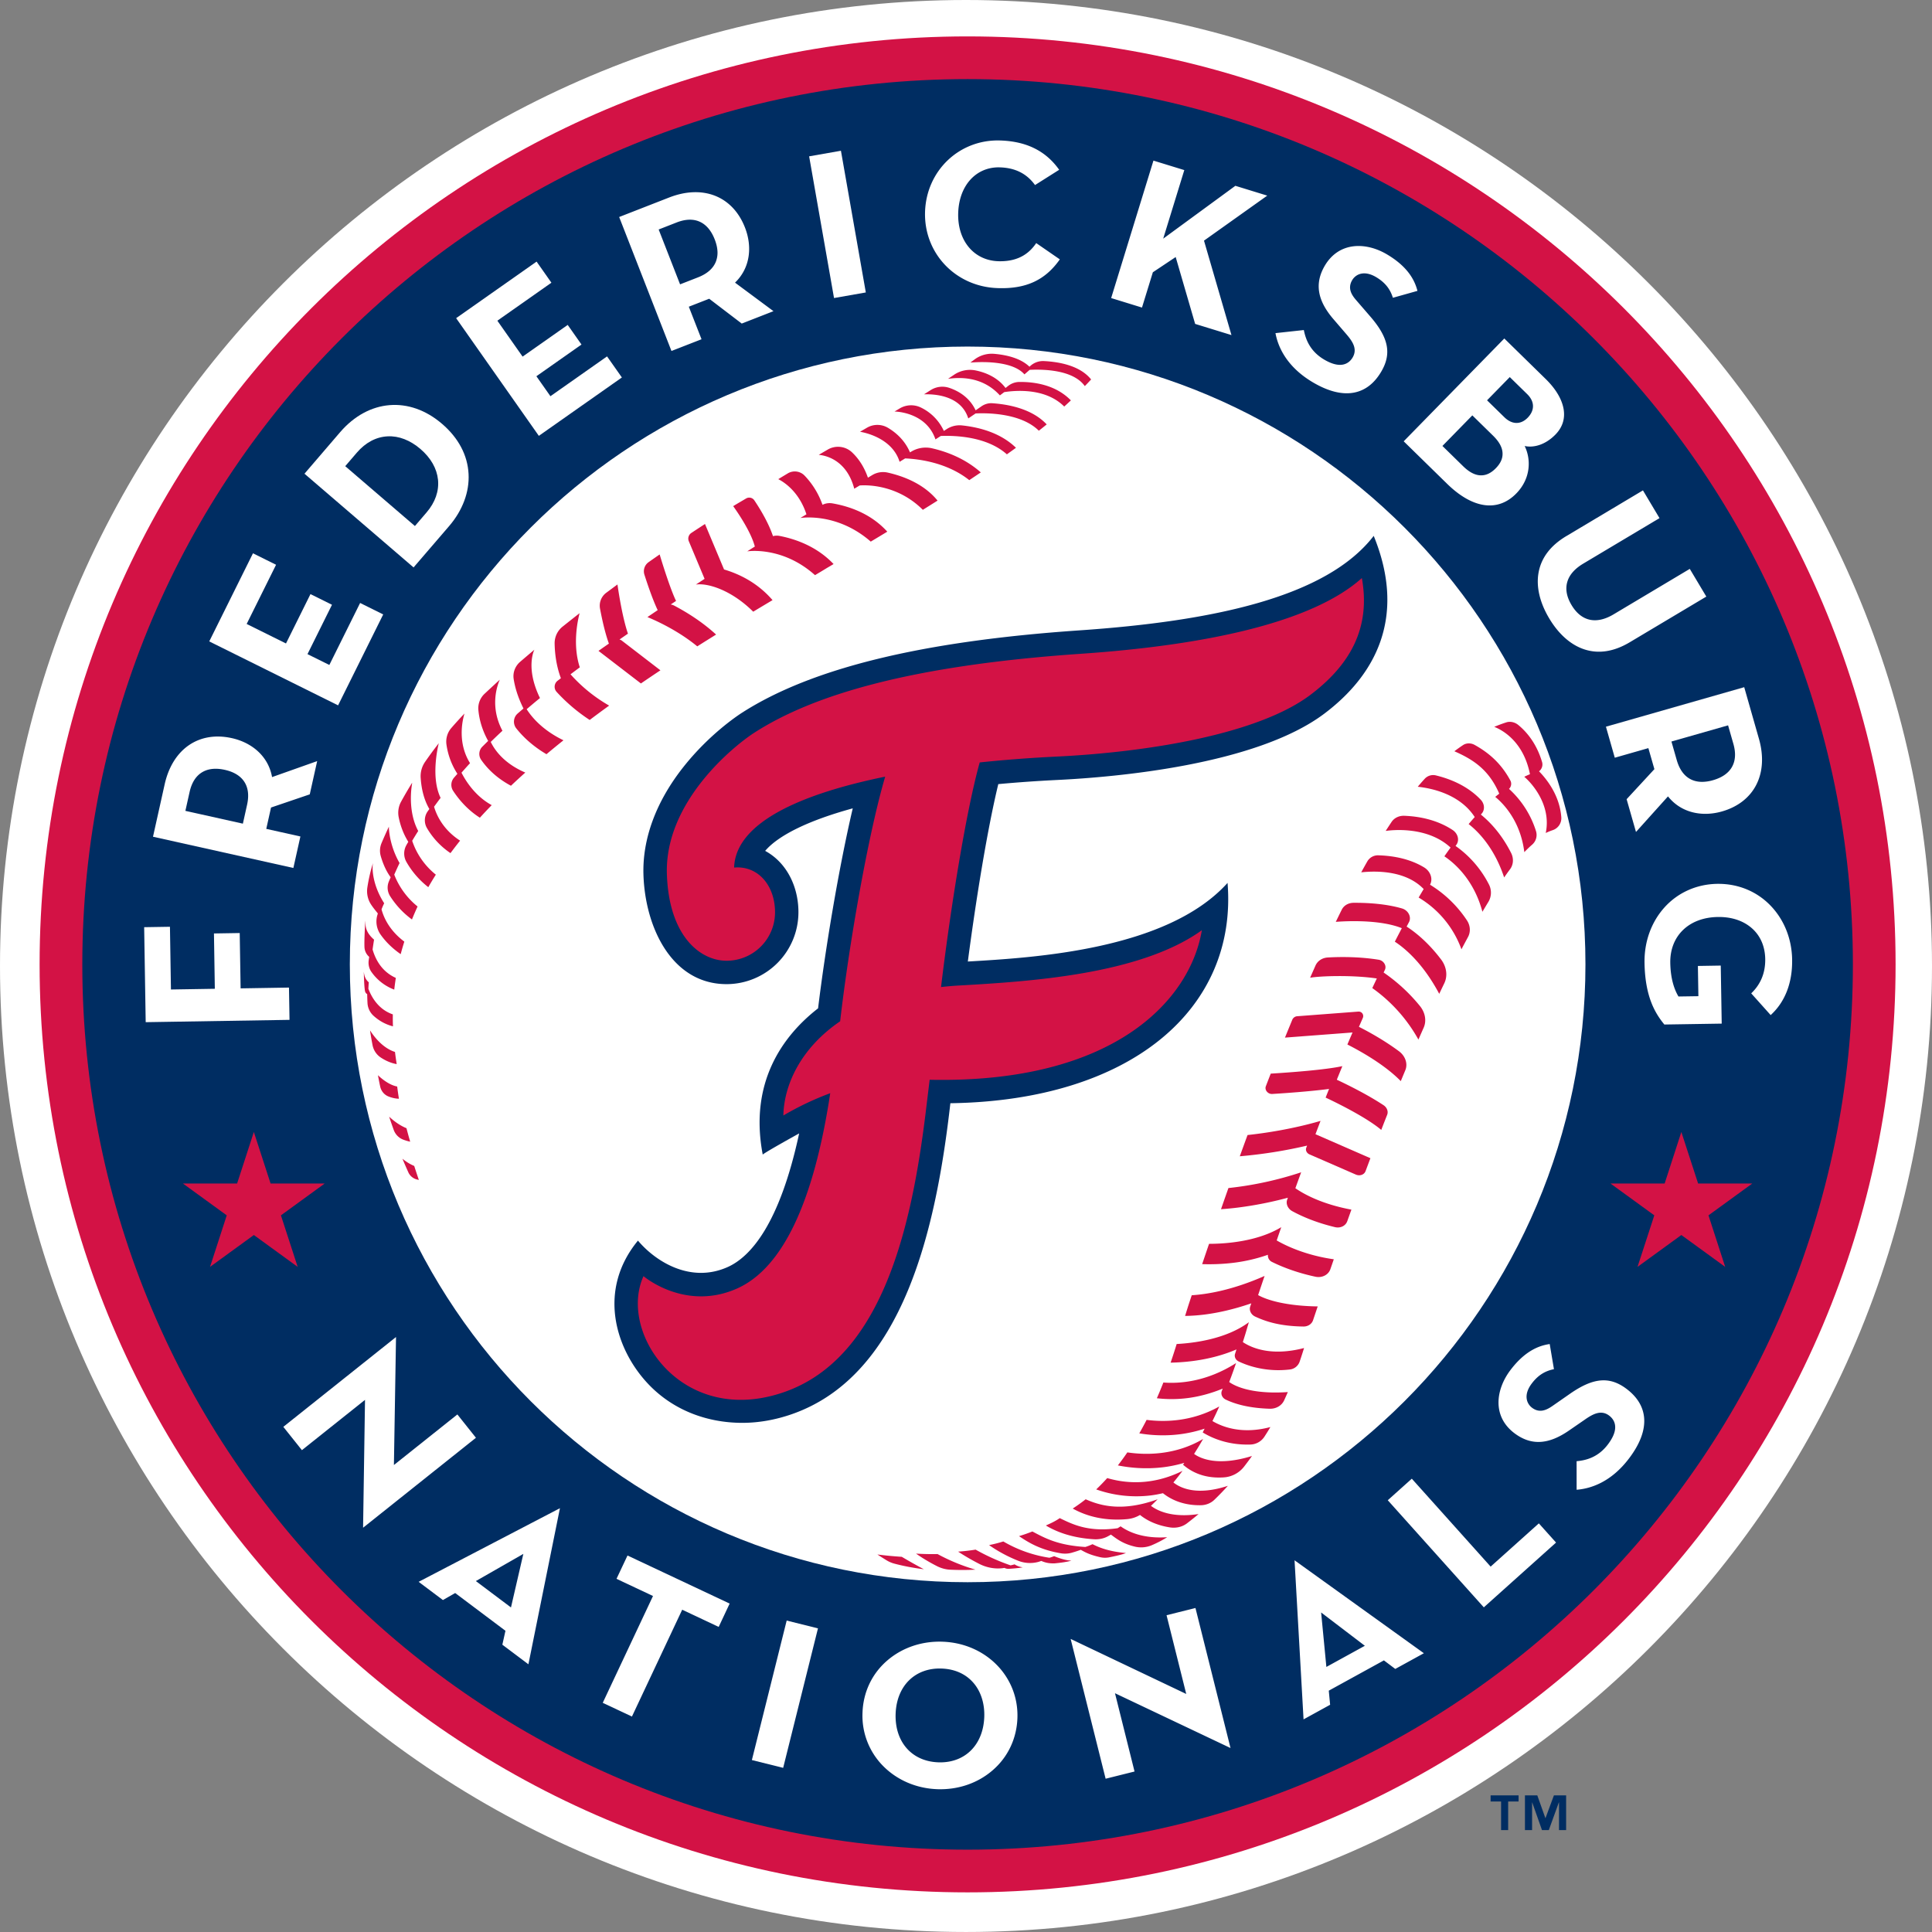
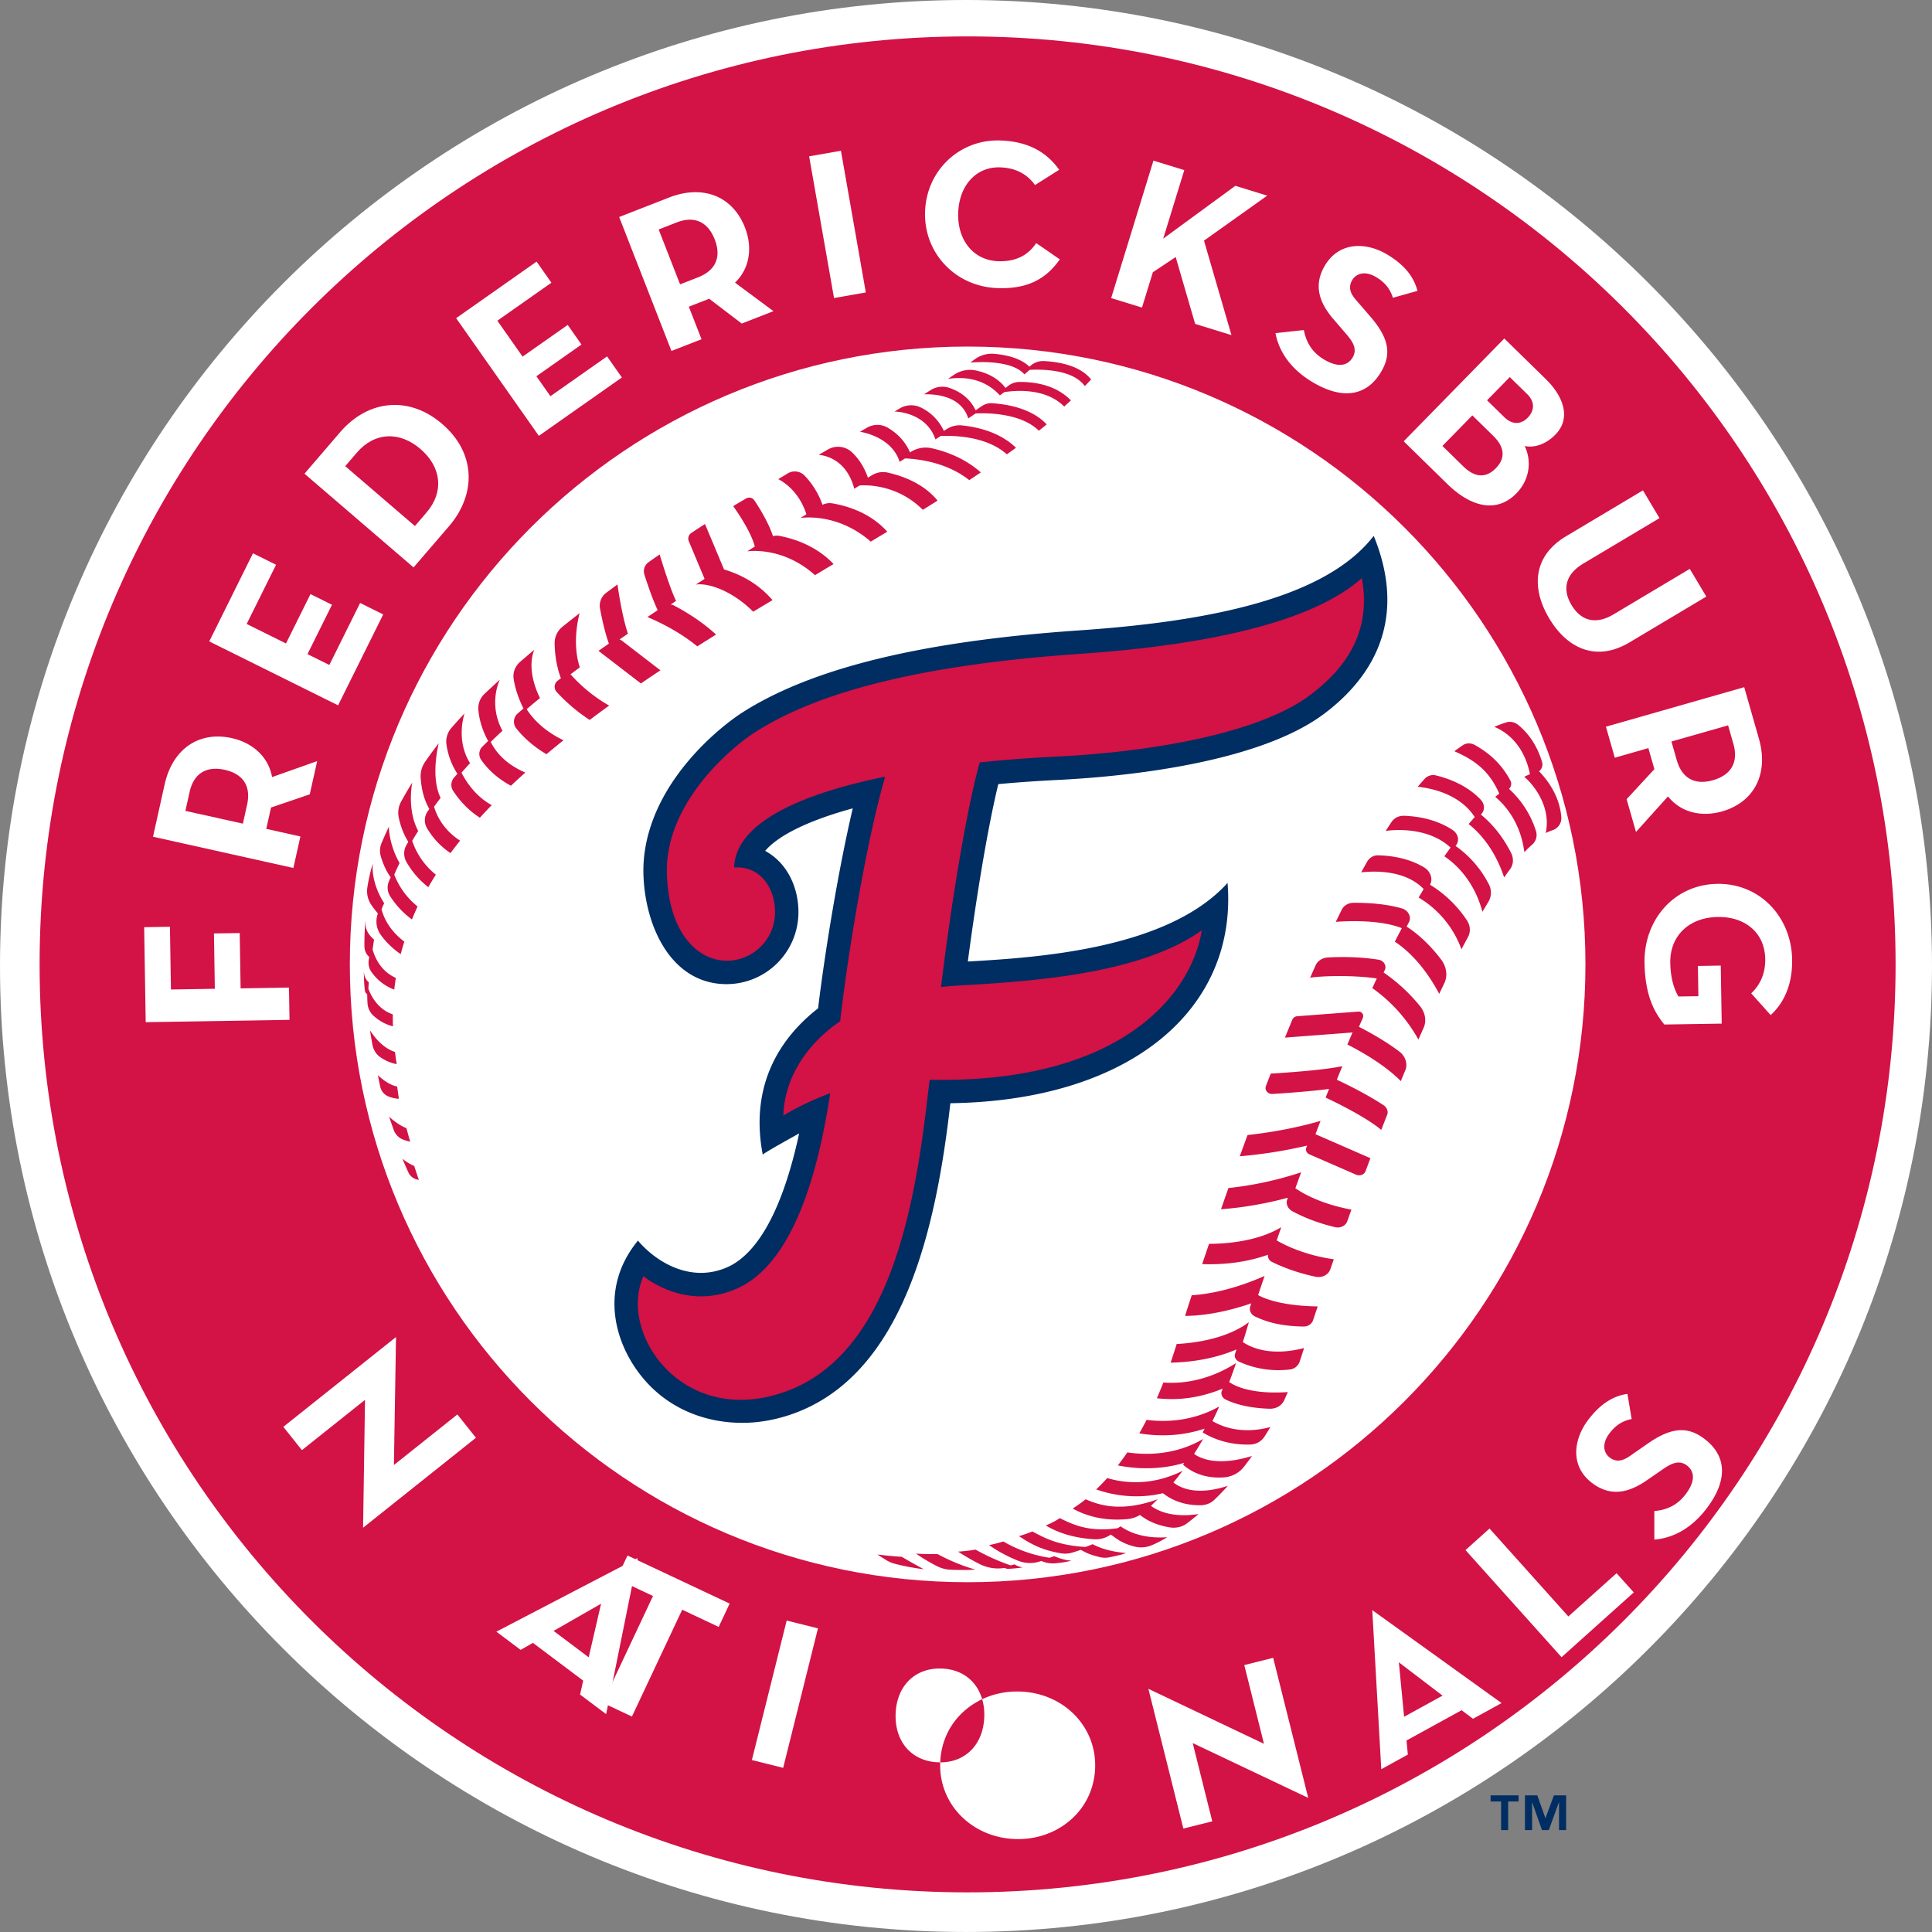
<svg xmlns="http://www.w3.org/2000/svg" viewBox="0 0 144 143.999">
  <rect x="0" y="0" width="144" height="143.999" fill="#808080" stroke="none" />
  <path d="m116.728 136.405h-.528v-2.062h-.013l-.748 2.062h-.508l-.729-2.062h-.009v2.062h-.532v-2.588h.921l.599 1.687h.014l.625-1.687h.91v2.588zm-3.542-2.13h-.777v2.129h-.527v-2.129h-.781v-.459h2.085z" fill="#002d62" />
  <path d="m144 71.997c0-39.698-32.3-71.997-72.002-71.997-39.699 0-71.998 32.299-71.998 72.002 0 39.699 32.299 71.997 71.998 71.997 39.702 0 72.002-32.299 72.002-72.002" fill="#fff" />
  <path d="m72.119 2.713c-38.2 0-69.167 30.966-69.167 69.169 0 38.199 30.967 69.164 69.167 69.164s69.167-30.965 69.167-69.168c0-38.199-30.967-69.165-69.167-69.165" fill="#d31245" />
-   <path d="m72.119 5.896c-36.442 0-65.984 29.544-65.984 65.987 0 36.44 29.542 65.981 65.984 65.981 36.444 0 65.984-29.541 65.984-65.985.001-36.439-29.54-65.983-65.984-65.983" fill="#002d62" />
  <path d="m24.203 88.211h-4.036l-1.247-3.84-1.247 3.84h-4.04l3.267 2.374-1.245 3.84 3.265-2.374 3.267 2.374-1.249-3.84zm95.832 0h4.038l1.245-3.84 1.249 3.84h4.04l-3.267 2.374 1.245 3.84-3.267-2.374-3.267 2.374 1.251-3.84z" fill="#d31245" />
  <g fill="#fff">
    <path d="m72.119 117.929c-25.429 0-46.045-20.617-46.045-46.052 0-25.427 20.616-46.046 46.045-46.046 25.431 0 46.051 20.619 46.051 46.046 0 25.436-20.62 46.052-46.051 46.052m-61.374-48.822.114 7.08 10.72-.173-.04-2.406-3.605.059-.067-4.124-1.92.031.065 4.124-3.271.053-.074-4.675zm4.851-21.3 9.603 4.766 3.363-6.777-1.721-.854-2.294 4.621-1.629-.808 1.826-3.679-1.603-.795-1.825 3.679-2.931-1.453 2.191-4.413-1.721-.854zm15.329-8.6-5.193-4.461.869-1.013c.643-.748 1.433-1.167 2.283-1.21.834-.046 1.69.286 2.457.946.768.66 1.218 1.449 1.305 2.284.086.849-.209 1.691-.852 2.441zm-8.231-3.899 8.131 6.985 2.657-3.09c1-1.166 1.513-2.542 1.442-3.878-.071-1.395-.754-2.686-1.974-3.732-2.43-2.091-5.486-1.839-7.602.623zm11.303-11.594 6.165 8.772 6.189-4.351-1.105-1.571-4.221 2.967-1.046-1.488 3.361-2.363-1.027-1.463-3.362 2.363-1.882-2.677 4.029-2.832-1.105-1.573z" />
    <path d="m61.211 11.395h2.406v10.722h-2.406z" transform="matrix(.985 -.173 .173 .985 -1.956 11.018)" />
    <path d="m74.362 21.474c2.112.073 3.547-.595 4.631-2.142l-1.759-1.213c-.459.674-1.239 1.397-2.824 1.351-1.828-.059-3.058-1.541-2.991-3.604.065-2.013 1.297-3.393 3.012-3.393l.104.002c1.14.037 1.997.469 2.609 1.318l1.801-1.138c-.996-1.406-2.436-2.122-4.395-2.184-3.035-.098-5.502 2.236-5.602 5.315-.099 3.088 2.277 5.587 5.414 5.688m20.092-6.893-2.377-.732-5.379 3.939 1.573-5.11-2.3-.707-3.152 10.245 2.298.708.81-2.631s1.249-.83 1.702-1.135l1.45 4.984 2.707.833-2.047-7.039zm.612 10.249c.177.963.785 2.479 2.776 3.66 1.166.691 2.214.949 3.114.766.809-.166 1.479-.685 1.987-1.545.8-1.346.56-2.545-.825-4.138l-1.036-1.199c-.349-.4-.654-.893-.297-1.495.259-.437.882-.758 1.782-.224.767.455 1.08.998 1.251 1.54l1.83-.514c-.271-1.084-1.017-1.976-2.269-2.719-.834-.495-1.74-.708-2.55-.598-.876.119-1.594.612-2.078 1.425-.782 1.322-.577 2.598.648 4.014l.919 1.069c.466.538.888 1.118.499 1.773-.23.391-.815.931-2.127.153-1.022-.607-1.364-1.456-1.51-2.198zm17.969 6.694h-.016c-.31-.005-.616-.152-.905-.438l-1.278-1.249 1.694-1.731 1.301 1.273c.56.548.572 1.205.031 1.758-.248.254-.533.387-.827.387m-2.64 3.906h-.025c-.428-.009-.859-.232-1.322-.685l-1.538-1.506 2.229-2.279 1.538 1.506c.457.448.692.87.713 1.292.023.399-.14.772-.498 1.138-.35.359-.709.534-1.097.534m3.244-2.187c.675.148 1.544-.088 2.292-.851.524-.537.731-1.174.612-1.894-.123-.735-.583-1.511-1.331-2.244l-3.09-3.025-7.499 7.664 3.234 3.165c1.905 1.863 3.785 2.127 5.157.723 1.11-1.134 1.099-2.58.625-3.538m8.817 3.307-5.707 3.405c-1.182.704-1.88 1.625-2.076 2.738-.184 1.042.09 2.214.792 3.392.704 1.18 1.608 1.979 2.609 2.311 1.075.356 2.216.179 3.396-.525l5.709-3.405-1.233-2.065-5.678 3.388c-1.295.773-2.409.524-3.136-.694-.371-.622-.474-1.21-.307-1.75.157-.514.556-.964 1.186-1.339l5.678-3.388zm4.408 21.725c-.305 0-.58-.06-.825-.179-.503-.246-.86-.733-1.065-1.447l-.395-1.38 4.222-1.206.395 1.38c.204.715.153 1.318-.149 1.795-.269.423-.731.731-1.37.913a2.957 2.957 0 0 1 -.813.124m-2.542 1.083c.992 1.244 2.561 1.54 4.021 1.123 2.419-.691 3.501-2.82 2.756-5.424l-1.095-3.838-10.307 2.945.66 2.312 2.503-.715.449 1.567-2.07 2.24.698 2.441zm-70.853-40.719a1.85 1.85 0 0 1 -.102.837c-.198.523-.648.925-1.341 1.196l-1.337.522-1.596-4.089 1.337-.523c.692-.27 1.299-.276 1.801-.019.447.229.796.659 1.038 1.277.11.28.177.547.2.799m1.316 2.427c1.146-1.105 1.293-2.693.741-4.107-.915-2.343-3.137-3.222-5.659-2.236l-3.718 1.451 3.898 9.985 2.241-.874-.948-2.426 1.52-.593 2.425 1.85 2.365-.924zm-37.256 36.593c.267.145.482.328.639.55.326.455.409 1.054.246 1.78l-.311 1.401-4.286-.954.313-1.401c.161-.725.493-1.232.986-1.506.439-.244.99-.294 1.638-.15.296.065.555.159.775.28m2.749.26c-.278-1.565-1.515-2.574-2.996-2.903-2.457-.547-4.424.808-5.011 3.452l-.867 3.896 10.462 2.329.524-2.348-2.544-.566.355-1.591 2.887-.982.552-2.478zm104.825 16.353c-.313-.524-.591-1.328-.61-2.512-.031-2.006 1.389-3.378 3.536-3.413.994-.017 1.841.254 2.475.777.681.563 1.049 1.377 1.066 2.356.015 1.024-.336 1.884-1.045 2.558l1.45 1.62c1.076-.982 1.628-2.408 1.6-4.144-.025-1.535-.593-2.958-1.602-4.008-1.011-1.054-2.39-1.63-3.888-1.63h-.096c-1.539.026-2.937.652-3.937 1.766-.978 1.091-1.504 2.554-1.479 4.117.04 2.471.754 3.724 1.479 4.602l4.274-.067-.071-4.326-1.704.028.037 2.254zm-97.897 30.065-.144 9.53 8.412-6.705-1.384-1.738-4.73 3.769.157-9.54-8.4 6.695 1.385 1.737zm17.719 22.581 2.176 1.023 3.746-7.962 2.72 1.281.817-1.739-7.613-3.583-.82 1.738 2.72 1.28z" />
    <path d="m53.167 125.023h10.718v2.404h-10.718z" transform="matrix(.242 -.97 .97 .242 -78.098 152.5)" />
-     <path d="m70.08 131.356c-.05 0-.098-.001-.148-.003-1.976-.072-3.251-1.528-3.177-3.623.077-2.085 1.46-3.439 3.43-3.366.999.036 1.834.42 2.406 1.109.533.64.806 1.528.771 2.497-.074 2.043-1.385 3.386-3.282 3.386m-5.793-3.715a5.32 5.32 0 0 0 1.573 4.023c1.042 1.036 2.461 1.636 4 1.692 1.542.053 2.997-.439 4.111-1.397 1.146-.981 1.805-2.366 1.861-3.898.113-3.078-2.337-5.581-5.573-5.698-1.539-.056-3 .437-4.113 1.389-1.144.976-1.804 2.358-1.859 3.889m15.513-5.484 2.607 10.419 2.155-.538-1.458-5.835 8.611 4.085-2.613-10.438-2.154.539 1.467 5.869zm-44.332-4.314 3.539-2.026-.922 3.992zm3.917 6.203 2.35-11.634-10.532 5.488 1.809 1.358.915-.523 3.747 2.814-.232 1.037zm59.475.198-.391-4.06 3.259 2.483zm7.267-1.022-9.639-6.927.671 11.857 1.981-1.089-.101-1.05 4.109-2.258.848.638zm-2.691-11.403 7.159 7.983 5.384-4.828-1.283-1.431-3.593 3.223-5.875-6.553zm14.074-2.91.002 2.128c.977-.074 2.55-.518 3.935-2.373.814-1.086 1.18-2.1 1.094-3.015-.079-.823-.524-1.544-1.324-2.142-1.255-.938-2.473-.828-4.205.38l-1.301.905c-.436.302-.957.556-1.519.135-.407-.304-.66-.957-.033-1.796.533-.715 1.107-.968 1.663-1.08l-.316-1.874c-1.107.154-2.072.801-2.947 1.967-1.059 1.418-1.368 3.418.332 4.69 1.233.92 2.522.851 4.061-.217l1.163-.801c.583-.407 1.206-.765 1.815-.31.337.253.493.599.449 1.005-.037.337-.207.706-.522 1.129-.712.954-1.595 1.203-2.347 1.269" />
+     <path d="m70.08 131.356c-.05 0-.098-.001-.148-.003-1.976-.072-3.251-1.528-3.177-3.623.077-2.085 1.46-3.439 3.43-3.366.999.036 1.834.42 2.406 1.109.533.64.806 1.528.771 2.497-.074 2.043-1.385 3.386-3.282 3.386a5.32 5.32 0 0 0 1.573 4.023c1.042 1.036 2.461 1.636 4 1.692 1.542.053 2.997-.439 4.111-1.397 1.146-.981 1.805-2.366 1.861-3.898.113-3.078-2.337-5.581-5.573-5.698-1.539-.056-3 .437-4.113 1.389-1.144.976-1.804 2.358-1.859 3.889m15.513-5.484 2.607 10.419 2.155-.538-1.458-5.835 8.611 4.085-2.613-10.438-2.154.539 1.467 5.869zm-44.332-4.314 3.539-2.026-.922 3.992zm3.917 6.203 2.35-11.634-10.532 5.488 1.809 1.358.915-.523 3.747 2.814-.232 1.037zm59.475.198-.391-4.06 3.259 2.483zm7.267-1.022-9.639-6.927.671 11.857 1.981-1.089-.101-1.05 4.109-2.258.848.638zm-2.691-11.403 7.159 7.983 5.384-4.828-1.283-1.431-3.593 3.223-5.875-6.553zm14.074-2.91.002 2.128c.977-.074 2.55-.518 3.935-2.373.814-1.086 1.18-2.1 1.094-3.015-.079-.823-.524-1.544-1.324-2.142-1.255-.938-2.473-.828-4.205.38l-1.301.905c-.436.302-.957.556-1.519.135-.407-.304-.66-.957-.033-1.796.533-.715 1.107-.968 1.663-1.08l-.316-1.874c-1.107.154-2.072.801-2.947 1.967-1.059 1.418-1.368 3.418.332 4.69 1.233.92 2.522.851 4.061-.217l1.163-.801c.583-.407 1.206-.765 1.815-.31.337.253.493.599.449 1.005-.037.337-.207.706-.522 1.129-.712.954-1.595 1.203-2.347 1.269" />
  </g>
  <g fill="#d31245">
    <path d="m30.296 84.089c-.533-.216-.986-.573-1.291-.86.107.33.223.661.343.994.119.328.376.592.702.717.167.064.343.117.522.154a36.27 36.27 0 0 1 -.276-1.005m-.692-3.106c-.541-.101-1.074-.5-1.435-.844.052.281.107.564.169.848.071.326.293.606.604.732.25.101.516.167.792.174-.05-.306-.092-.608-.13-.91m1.27 5.921a3.498 3.498 0 0 1 -.879-.541c.14.337.288.677.441 1.016.121.27.362.466.652.536l.13.028a54.797 54.797 0 0 1 -.344-1.039m1.479-26.776c.161-.22.318-.44.487-.659-.714-1.471-.246-3.625-.136-4.072-.359.459-.7.924-1.026 1.395a1.878 1.878 0 0 0 -.322 1.208c.054.78.234 1.595.646 2.299l-.125.174a1.156 1.156 0 0 0 -.057 1.243 5.763 5.763 0 0 0 1.757 1.871c.229-.311.468-.621.716-.93-1.265-.817-1.754-1.892-1.94-2.529m-1.631 2.539c.146-.244.293-.487.449-.73-.85-1.583-.455-3.542-.449-3.563l-.021-.005c-.286.462-.556.926-.814 1.396a1.717 1.717 0 0 0 -.167 1.165c.121.599.346 1.227.712 1.814-.05.085-.1.17-.146.255a1.27 1.27 0 0 0 .01 1.251 6.41 6.41 0 0 0 1.627 1.875c.178-.313.366-.623.562-.933a5.436 5.436 0 0 1 -1.763-2.525m-1.443 12.938c-1.08-.363-1.598-1.31-1.822-1.908.009-.193.021-.388.032-.48-.314-.266-.337-.576-.376-.783.012.247.023.902.069 1.279.023.196.044.299.186.383.004.222.011.445.023.669.019.358.18.698.445.941.388.353.865.641 1.453.791-.012-.3-.014-.598-.01-.892m-1.699 1.192c.052.368.117.737.188 1.108.073.369.288.699.601.909.351.234.75.418 1.199.5a24.451 24.451 0 0 1 -.128-.908c-.899-.287-1.54-1.108-1.86-1.609m8.997-21.498c.284-.278.573-.556.873-.833-.996-1.864-.341-3.491-.197-3.805-.307.278-.743.682-1.128 1.042a1.478 1.478 0 0 0 -.47 1.223c.067.704.278 1.487.729 2.297-.146.143-.292.288-.436.432a.765.765 0 0 0 -.09.969c.443.643 1.14 1.362 2.226 1.941.345-.327.702-.655 1.068-.983-1.574-.675-2.276-1.664-2.575-2.283m-2.18 2.293c.209-.237.418-.474.637-.71-.942-1.512-.579-3.153-.415-3.699-.339.356-.667.715-.982 1.08-.293.338-.424.79-.361 1.233.1.698.342 1.45.815 2.179l-.259.298a.817.817 0 0 0 -.052.981c.437.665 1.085 1.419 1.987 1.993.284-.313.579-.625.882-.937-1.198-.655-1.904-1.74-2.252-2.418m-5.012 7.599c.128-.288.255-.575.397-.864-.602-1.043-.796-2.153-.796-2.714-.194.414-.38.827-.553 1.239a1.454 1.454 0 0 0 -.052.963c.152.53.396 1.116.737 1.57-.046.11-.096.219-.14.329-.147.366-.102.764.1 1.082.374.585.9 1.206 1.627 1.736.13-.323.271-.646.418-.968a5.708 5.708 0 0 1 -1.738-2.373m-.948 2.59c.048-.13.1-.258.198-.457-.825-1.288-.923-2.485-.838-2.993a12.7 12.7 0 0 0 -.414 1.799 1.83 1.83 0 0 0 .186 1.141c.123.224.299.449.593.812-.015.055-.032.109-.048.164a1.69 1.69 0 0 0 .257 1.416c.353.5.837 1 1.494 1.454.083-.312.173-.624.271-.933-1.05-.79-1.507-1.699-1.699-2.403m-.667 2.988c.04-.293.087-.593.111-.732-.71-.622-.624-1.095-.658-1.419-.013.381-.081 1.385-.058 1.969.01.284.14.551.353.731-.011.101-.031.201-.042.303-.031.288.04.582.205.817a3.657 3.657 0 0 0 1.705 1.323c.031-.293.073-.584.117-.874-1.025-.459-1.507-1.337-1.733-2.118m48.191-42.3a1.367 1.367 0 0 0 -.827.302l-.188.146c-.543-.73-1.376-1.128-2.198-1.301a2.118 2.118 0 0 0 -1.635.315l-.453.304c.7-.091 2.492-.271 3.866 1.235l.324-.244c.863-.134 3.086-.315 4.471 1.075.173-.156.336-.308.497-.458-1.121-1.15-2.688-1.388-3.857-1.374m-2.858 6.741c-1.145-1.013-2.49-1.535-3.654-1.801a2.093 2.093 0 0 0 -1.565.274l-.057.036c-.373-.871-1.007-1.454-1.65-1.836a1.54 1.54 0 0 0 -1.562-.001l-.514.299c.337.055 2.4.464 2.95 2.24l.413-.254c1.066.047 3.142.318 4.78 1.62.294-.196.579-.388.859-.577m-1.421-3.504a1.756 1.756 0 0 0 -1.13.283l-.203.131a3.606 3.606 0 0 0 -1.713-1.746 1.661 1.661 0 0 0 -1.59.076l-.378.226c.029-.008 2.357.021 3.056 2.074l.397-.256c1.134-.042 3.453.054 4.926 1.37.23-.165.459-.328.677-.489-1.145-1.116-2.734-1.533-4.042-1.669m-9.649 5.81a1.193 1.193 0 0 0 -.729.109 6.043 6.043 0 0 0 -1.337-2.178 1.014 1.014 0 0 0 -1.253-.162c-.223.134-.506.305-.706.428.46.234 1.558.956 2.099 2.621l-.453.275c.033-.005 2.722-.448 5.247 1.76.394-.235.852-.511 1.232-.741-1.198-1.325-2.788-1.886-4.1-2.112m4.122-2.294a1.561 1.561 0 0 0 -1.151.193l-.314.188c-.29-.835-.719-1.454-1.197-1.9a1.52 1.52 0 0 0 -1.798-.194c-.209.122-.489.285-.671.394.347.024 2.058.263 2.647 2.523l.405-.242c.401-.03 2.755-.131 4.707 1.815.345-.216.767-.477 1.097-.687-1.008-1.235-2.51-1.817-3.725-2.09m11.654-8.31a1.406 1.406 0 0 0 -1.013.362l-.067.058c-.645-.623-1.669-.877-2.634-.96a2.144 2.144 0 0 0 -1.462.423l-.309.23c1.201-.099 3.232-.049 4.031.88l.391-.339c.971-.049 3.238-.021 4.109 1.212.165-.168.321-.333.47-.495-.813-1.021-2.342-1.312-3.516-1.371m-3.846 3.143c-.292-.02-.58.066-.821.236l-.424.293c-.416-.89-1.17-1.408-1.974-1.679a1.623 1.623 0 0 0 -1.381.173l-.493.313c.767-.028 2.76.073 3.299 1.796l.545-.37c.522-.029 3.299-.121 4.715 1.286.201-.158.397-.315.585-.47-1.08-1.158-2.827-1.495-4.051-1.578m-23.701 15.09a.943.943 0 0 0 -.269-.092l.396-.264c-.344-.708-.85-2.222-1.222-3.464-.292.202-.526.365-.823.575a.83.83 0 0 0 -.314.931c.288.898.65 1.933.99 2.645l-.765.517c.628.257 2.264.99 3.716 2.183.481-.306.907-.57 1.402-.879-1.03-.945-2.179-1.66-3.111-2.152m-7.739 5.113c.23-.171.457-.345.692-.518-.56-1.707-.146-3.544-.015-4.037-.422.329-.844.664-1.27 1.003a1.579 1.579 0 0 0 -.591 1.261c.015.809.14 1.704.466 2.584l-.247.189a.567.567 0 0 0 -.071.829 12.93 12.93 0 0 0 2.465 2.093c.47-.356.955-.712 1.45-1.071a11.493 11.493 0 0 1 -2.879-2.333m3.824-2.51a.515.515 0 0 0 -.173-.084l.629-.435c-.359-1.045-.641-2.689-.781-3.667l-.85.63a1.198 1.198 0 0 0 -.449 1.175c.163.865.384 1.839.66 2.603-.259.18-.518.361-.775.542l3.162 2.429c.476-.325.961-.652 1.454-.98zm7.608-5.306.008-.006-1.418-3.38c-.328.214-.669.436-1.017.667a.507.507 0 0 0 -.188.618l1.176 2.803-.65.426c.873-.132 2.645.403 4.274 2.023.472-.286.955-.573 1.44-.863-1.101-1.279-2.452-1.942-3.625-2.288m-14.701 10.417c.324-.276.654-.554.992-.83-1.087-2.229-.449-3.55-.414-3.605-.357.299-.712.602-1.067.907-.362.312-.55.787-.482 1.261.098.648.322 1.392.733 2.215l-.438.379a.809.809 0 0 0 -.09 1.113c.489.614 1.208 1.306 2.242 1.915.413-.345.834-.691 1.268-1.037-1.523-.739-2.337-1.679-2.744-2.318m18.838-12.917a1.084 1.084 0 0 0 -.478.019c-.318-.949-.901-1.939-1.391-2.669a.458.458 0 0 0 -.616-.137c-.278.166-.644.375-.959.57.562.786 1.362 2.05 1.613 3.012-.174.108-.355.222-.568.358.037-.005 2.617-.406 5.053 1.774.293-.174.548-.326.754-.453.172-.107.43-.253.629-.375-1.205-1.267-2.732-1.846-4.037-2.099m11.788 75.889c-.514.011-1.049 0-1.604-.033.378.267.897.595 1.554.93.299.152.635.25.975.267a18.5 18.5 0 0 0 1.899-.003 14.244 14.244 0 0 1 -2.824-1.161m24.833-35.809c-.121.31-.244.625-.365.943-.105.277.155.593.478.573 1.153-.071 2.797-.192 4.159-.364.134-.017.265-.034.393-.053.227-.563.451-1.115.673-1.657-1.254.272-3.763.461-5.338.558m-28.646 36.266a2.2 2.2 0 0 0 .597.257c.71.188 1.446.324 2.194.417a41.7 41.7 0 0 1 -1.644-.926 29.236 29.236 0 0 1 -1.818-.173c.142.093.374.241.671.425m19.718-4.052c.157-.148.318-.306.497-.488-2.628.95-4.272.484-5.362-.001-.311.244-.633.474-.965.691.815.457 2.129.939 3.938.799l.113-.01c.349-.031.679-.14.963-.312.437.352 1.149.758 2.219.927.472.074.932-.035 1.278-.298.297-.227.587-.458.867-.694-1.937.284-3.018-.217-3.548-.614m7.988-15.708c.161-.478.321-.957.482-1.427-2.385 1.053-4.259 1.365-5.429 1.439-.054.159-.105.315-.159.478-.104.312-.215.671-.337 1.063.397-.005.88-.031 1.448-.102.948-.12 2.123-.367 3.487-.836a10.07 10.07 0 0 0 -.083.245c-.092.278.067.6.367.74.821.385 1.886.721 3.601.743.337.005.624-.184.719-.475l.345-1.023c-2.401-.036-3.814-.488-4.441-.845m-1.139 3.504c.067-.211.13-.415.19-.608.084-.272.186-.639.261-.874-1.679 1.244-4.032 1.551-5.383 1.625-.132.429-.282.895-.451 1.388.428-.007.982-.036 1.609-.115.99-.125 2.16-.379 3.299-.87-.034.111-.069.22-.107.335-.067.207.044.452.267.559.834.401 2.185.792 3.8.604a.878.878 0 0 0 .743-.571c.121-.354.23-.692.33-1.014l.006-.017c-2.456.638-3.92-.012-4.564-.442" />
    <path d="m91.619 103.008c.185-.486.355-.96.509-1.412-2.231 1.421-4.269 1.539-5.417 1.449-.15.383-.311.776-.485 1.172a9.517 9.517 0 0 0 2.298-.013c.782-.1 1.67-.319 2.609-.705l-.067.174c-.092.232.029.514.284.639.643.313 1.688.64 3.282.687.478.015.896-.229 1.078-.62.096-.21.188-.417.278-.622-2.842.192-4.058-.522-4.369-.749m-4.161 7.486c.236-.284.462-.573.681-.865-2.247 1.114-4.244.941-5.613.538-.261.29-.535.573-.821.845a8.975 8.975 0 0 0 4.078.447c.292-.038.591-.093.896-.165.529.424 1.444.919 2.828.897.389-.007.75-.157 1.007-.408.353-.341.687-.688 1.005-1.039-2.308.757-3.535.17-4.061-.25m27.021-48.564a7.124 7.124 0 0 0 -2.006-3.131.524.524 0 0 0 .09-.644c-.706-1.304-1.646-2.074-2.649-2.632-.284-.158-.622-.151-.865.01a12.4 12.4 0 0 0 -.648.461c1.37.605 2.563 1.345 3.344 3.162-.1.078-.2.155-.299.239.558.454 1.876 1.757 2.168 4.119.194-.204.388-.389.582-.558a.956.956 0 0 0 .283-1.026m.23-4.443a.637.637 0 0 0 .225-.699c-.397-1.331-1.097-2.195-1.763-2.747-.257-.213-.601-.296-.9-.2a10.98 10.98 0 0 0 -.898.334c.547.211 2.172 1.047 2.661 3.53-.146.06-.29.125-.424.191.557.468 2.036 2.109 1.6 4.191.171-.083.341-.152.514-.21a.94.94 0 0 0 .645-.982c-.126-1.603-1.067-2.801-1.66-3.408m-31.186 56.275c-.069.049-.146.093-.219.142-2.192.31-3.366-.293-4.318-.752-.288.213-.733.417-1.034.55.741.442 1.874.92 3.587 1.025.366.022.723-.05 1.022-.211.084-.045.163-.089.238-.135.382.269.819.661 1.767.891a2.03 2.03 0 0 0 1.256-.09c.447-.186.896-.43 1.172-.608-1.806.126-2.918-.41-3.471-.812m-2.092 1.332a4.52 4.52 0 0 1 -.535.208c-2.062-.126-3.023-.665-3.948-1.155-.322.128-.654.245-.996.348.66.438 1.519 1.006 3.102 1.276.288.049.58.034.844-.044.251-.073.441-.133.656-.214.322.18.645.368 1.446.551.217.05.439.055.648.015.43-.082 1.074-.229 1.27-.325-1.323-.121-2.039-.432-2.487-.66" />
    <path d="m89 108.366c.234-.369.462-.74.673-1.115-2.097 1.238-4.297 1.203-5.647 1.002a19.78 19.78 0 0 1 -.706.97c.817.164 2.037.307 3.424.131a9.659 9.659 0 0 0 1.527-.323c-.033.048-.062.095-.092.142.961.831 2.066 1.004 3.014.944a2.087 2.087 0 0 0 1.523-.789c.207-.268.409-.537.6-.807-2.562.794-3.857.183-4.316-.155" />
    <path d="m90.368 105.917c.178-.362.351-.724.508-1.082l-.002-.003c-2.076 1.165-4.151 1.162-5.413.997-.172.335-.353.67-.545 1.004.746.126 1.809.222 3.033.067a9.878 9.878 0 0 0 1.836-.416c-.048.093-.092.188-.142.282.698.428 1.897.951 3.539.902a1.291 1.291 0 0 0 1.055-.577c.157-.244.313-.487.449-.727-2.108.563-3.578-.008-4.318-.447m9.018-25.558c-.192.476-.388.957-.582 1.449 1.212.57 3.152 1.567 4.147 2.409.146-.379.293-.752.439-1.123.102-.251-.013-.551-.27-.72-1.309-.863-2.924-1.643-3.734-2.015m9.956-11.753a8.808 8.808 0 0 0 -2.755-2.664c.232-.434.039-1-.447-1.294-1.082-.655-2.334-.865-3.388-.897a.912.912 0 0 0 -.836.446c-.152.266-.305.54-.458.821 1.113-.12 3.321-.142 4.654 1.246-.124.211-.249.417-.374.634a7.42 7.42 0 0 1 3.19 3.858c.161-.31.326-.613.485-.909.206-.375.186-.846-.071-1.241m-1.937 2.9c-.94-1.238-1.867-1.994-2.563-2.444l.175-.331c.203-.382-.052-.885-.522-1.021-1.168-.338-2.494-.427-3.606-.42-.391.002-.727.198-.884.517-.146.294-.293.595-.443.903 1.377-.104 3.509-.096 4.922.471-.172.33-.347.662-.521 1.006.817.535 2.129 1.67 3.309 3.888.127-.266.252-.529.378-.788.267-.554.169-1.237-.245-1.781m-12.247 20.948.339-.987c-1.744 1.056-4.072 1.242-5.381 1.241-.17.497-.341 1.002-.514 1.513.603.021 1.439.013 2.385-.106.79-.099 1.653-.288 2.517-.591a.526.526 0 0 0 .301.532c.857.425 1.97.833 3.24 1.103.495.106.969-.14 1.114-.564l.255-.736c-1.95-.271-3.463-.941-4.256-1.405m17.47-28.883c-.735-1.452-1.625-2.351-2.254-2.859a.543.543 0 0 1 .046-.051c.269-.289.242-.744-.062-1.063-.975-1.023-2.254-1.539-3.311-1.798a.855.855 0 0 0 -.848.236c-.175.192-.351.392-.528.604 1.044.11 3.139.551 4.247 2.259-.151.169-.303.342-.454.523.675.525 1.903 1.729 2.646 3.977.148-.212.293-.415.439-.609.254-.341.288-.805.079-1.219m-1.661 2.333a7.868 7.868 0 0 0 -2.48-2.853l.06-.083c.247-.34.123-.841-.278-1.105-1.191-.786-2.551-1.019-3.595-1.059-.397-.015-.752.156-.953.456-.144.217-.291.441-.439.672.414-.061 3.086-.379 4.835 1.241-.154.213-.307.425-.461.651.794.533 2.21 1.782 2.835 4.134.152-.255.301-.503.447-.743a1.33 1.33 0 0 0 .029-1.311m-14.418 22.66c.144-.398.288-.799.432-1.188a25.99 25.99 0 0 1 -5.421 1.174c-.183.518-.369 1.044-.553 1.577a22.52 22.52 0 0 0 1.318-.129 27.766 27.766 0 0 0 3.666-.727c-.015.049-.035.096-.052.145-.113.312.05.678.38.858.756.412 1.801.858 3.181 1.19.403.096.788-.091.915-.436l.311-.869c-2.188-.407-3.525-1.144-4.177-1.595m1.498-4.026c.125-.332.253-.667.378-.993-2.151.625-4.201.92-5.44 1.054-.192.519-.384 1.047-.578 1.583a35.177 35.177 0 0 0 5.016-.795c-.021.056-.044.112-.063.168-.069.181.037.396.238.484l3.453 1.505c.299.131.627.015.729-.254l.362-.965zm6.227-6.182c-1.105-.82-2.267-1.458-2.987-1.822l.291-.666a.336.336 0 0 0 -.333-.47l-4.558.346a.435.435 0 0 0 -.37.267c-.178.433-.359.874-.543 1.326l5.036-.382c-.128.297-.255.592-.384.896.948.481 2.788 1.504 3.98 2.73l.338-.812c.201-.481.004-1.06-.47-1.413m1.561-3.371a12.814 12.814 0 0 0 -2.708-2.499l.094-.199c.148-.307-.09-.694-.464-.754-1.381-.223-2.761-.226-3.781-.169-.418.023-.767.248-.925.599-.132.298-.267.602-.401.91.789-.131 3.139-.213 4.971.056-.113.238-.225.472-.338.716a11.61 11.61 0 0 1 3.438 3.84c.13-.299.261-.594.391-.886.226-.513.117-1.129-.277-1.614m-25.977 41.332c-.555-.006-1.288-.331-1.288-.331a3.285 3.285 0 0 1 -.351.12 9.651 9.651 0 0 1 -3.438-1.215 9.908 9.908 0 0 1 -1.061.271c.531.373 1.262.807 2.164 1.165a2.392 2.392 0 0 0 1.489.093c.085-.021.159-.052.242-.076.355.153.622.185.967.182 0-.001.886-.074 1.276-.209m-4.236.28c-.056.02-.171.047-.299.076a15.873 15.873 0 0 1 -2.607-1.173c-.42.068-.854.119-1.305.149.405.266.942.59 1.59.92.533.27 1.14.385 1.723.315.048-.006.096-.015.142-.021a.666.666 0 0 0 .332.068s.771-.047 1.032-.115c-.36-.033-.608-.219-.608-.219" />
  </g>
  <path d="m47.549 92.467c1.287 1.534 3.917 3.233 6.722 1.956 1.66-.763 3.827-3.145 5.293-9.944-.1.055-2.423 1.337-2.715 1.575-1.017-5.345 1.462-8.829 4.126-10.898.545-4.483 1.55-10.495 2.584-14.906-3.263.892-5.53 1.997-6.528 3.17.307.167.597.372.863.616 1.028.941 1.617 2.384 1.617 3.959a5.363 5.363 0 0 1 -5.356 5.357c-4.081 0-6.072-4.228-6.196-8.154-.084-2.694.951-5.478 2.996-8.054 1.894-2.385 3.952-3.764 4.343-4.017 5.189-3.33 13.413-5.338 25.144-6.142 9.991-.684 18.427-2.477 21.947-7.044 2.496 6.115.06 10.426-3.666 13.238-5.099 3.85-15.642 4.749-19.937 4.956-1.469.072-2.937.175-4.379.308-.817 3.368-1.665 8.617-2.27 13.223 4.882-.284 14.848-.849 19.358-5.86.748 9.319-7.111 16.225-20.66 16.422-1.047 9.21-3.445 20.252-11.806 23.172-1.249.436-2.498.65-3.702.65-2.701 0-5.29-.993-7.147-3.041-2.317-2.552-3.652-6.868-.631-10.542" fill="#002d62" />
  <path d="m69.291 80.479c13.751.295 19.423-5.953 20.288-11.145-4.6 3.305-12.799 3.819-18.099 4.12-.462.025-.907.067-1.341.115 0-.005 0-.01.002-.014.708-5.882 1.862-13.085 2.881-16.728 1.976-.207 3.908-.348 5.68-.433 6.881-.333 15.078-1.669 18.971-4.605 2.95-2.227 4.506-4.979 3.831-8.703-3.729 3.35-11.792 5.016-20.942 5.643-12.733.873-19.972 3.08-24.318 5.869-1.567 1.006-6.708 5.168-6.538 10.546.144 4.593 2.455 6.464 4.449 6.464a3.611 3.611 0 0 0 3.612-3.61c0-1.995-1.268-3.492-3.05-3.335.111-3.42 5.168-5.53 11.26-6.776-1.277 4.326-2.712 12.595-3.357 18.234-2.887 1.965-4.182 4.678-4.232 7.021a21.874 21.874 0 0 1 3.493-1.661c-1.226 8.09-3.533 12.993-6.887 14.531-3.902 1.779-7.032-.895-7.032-.895-1.918 4.248 2.91 11.287 10.493 8.638 7.575-2.645 9.609-13.023 10.599-21.324z" fill="#d31245" />
</svg>